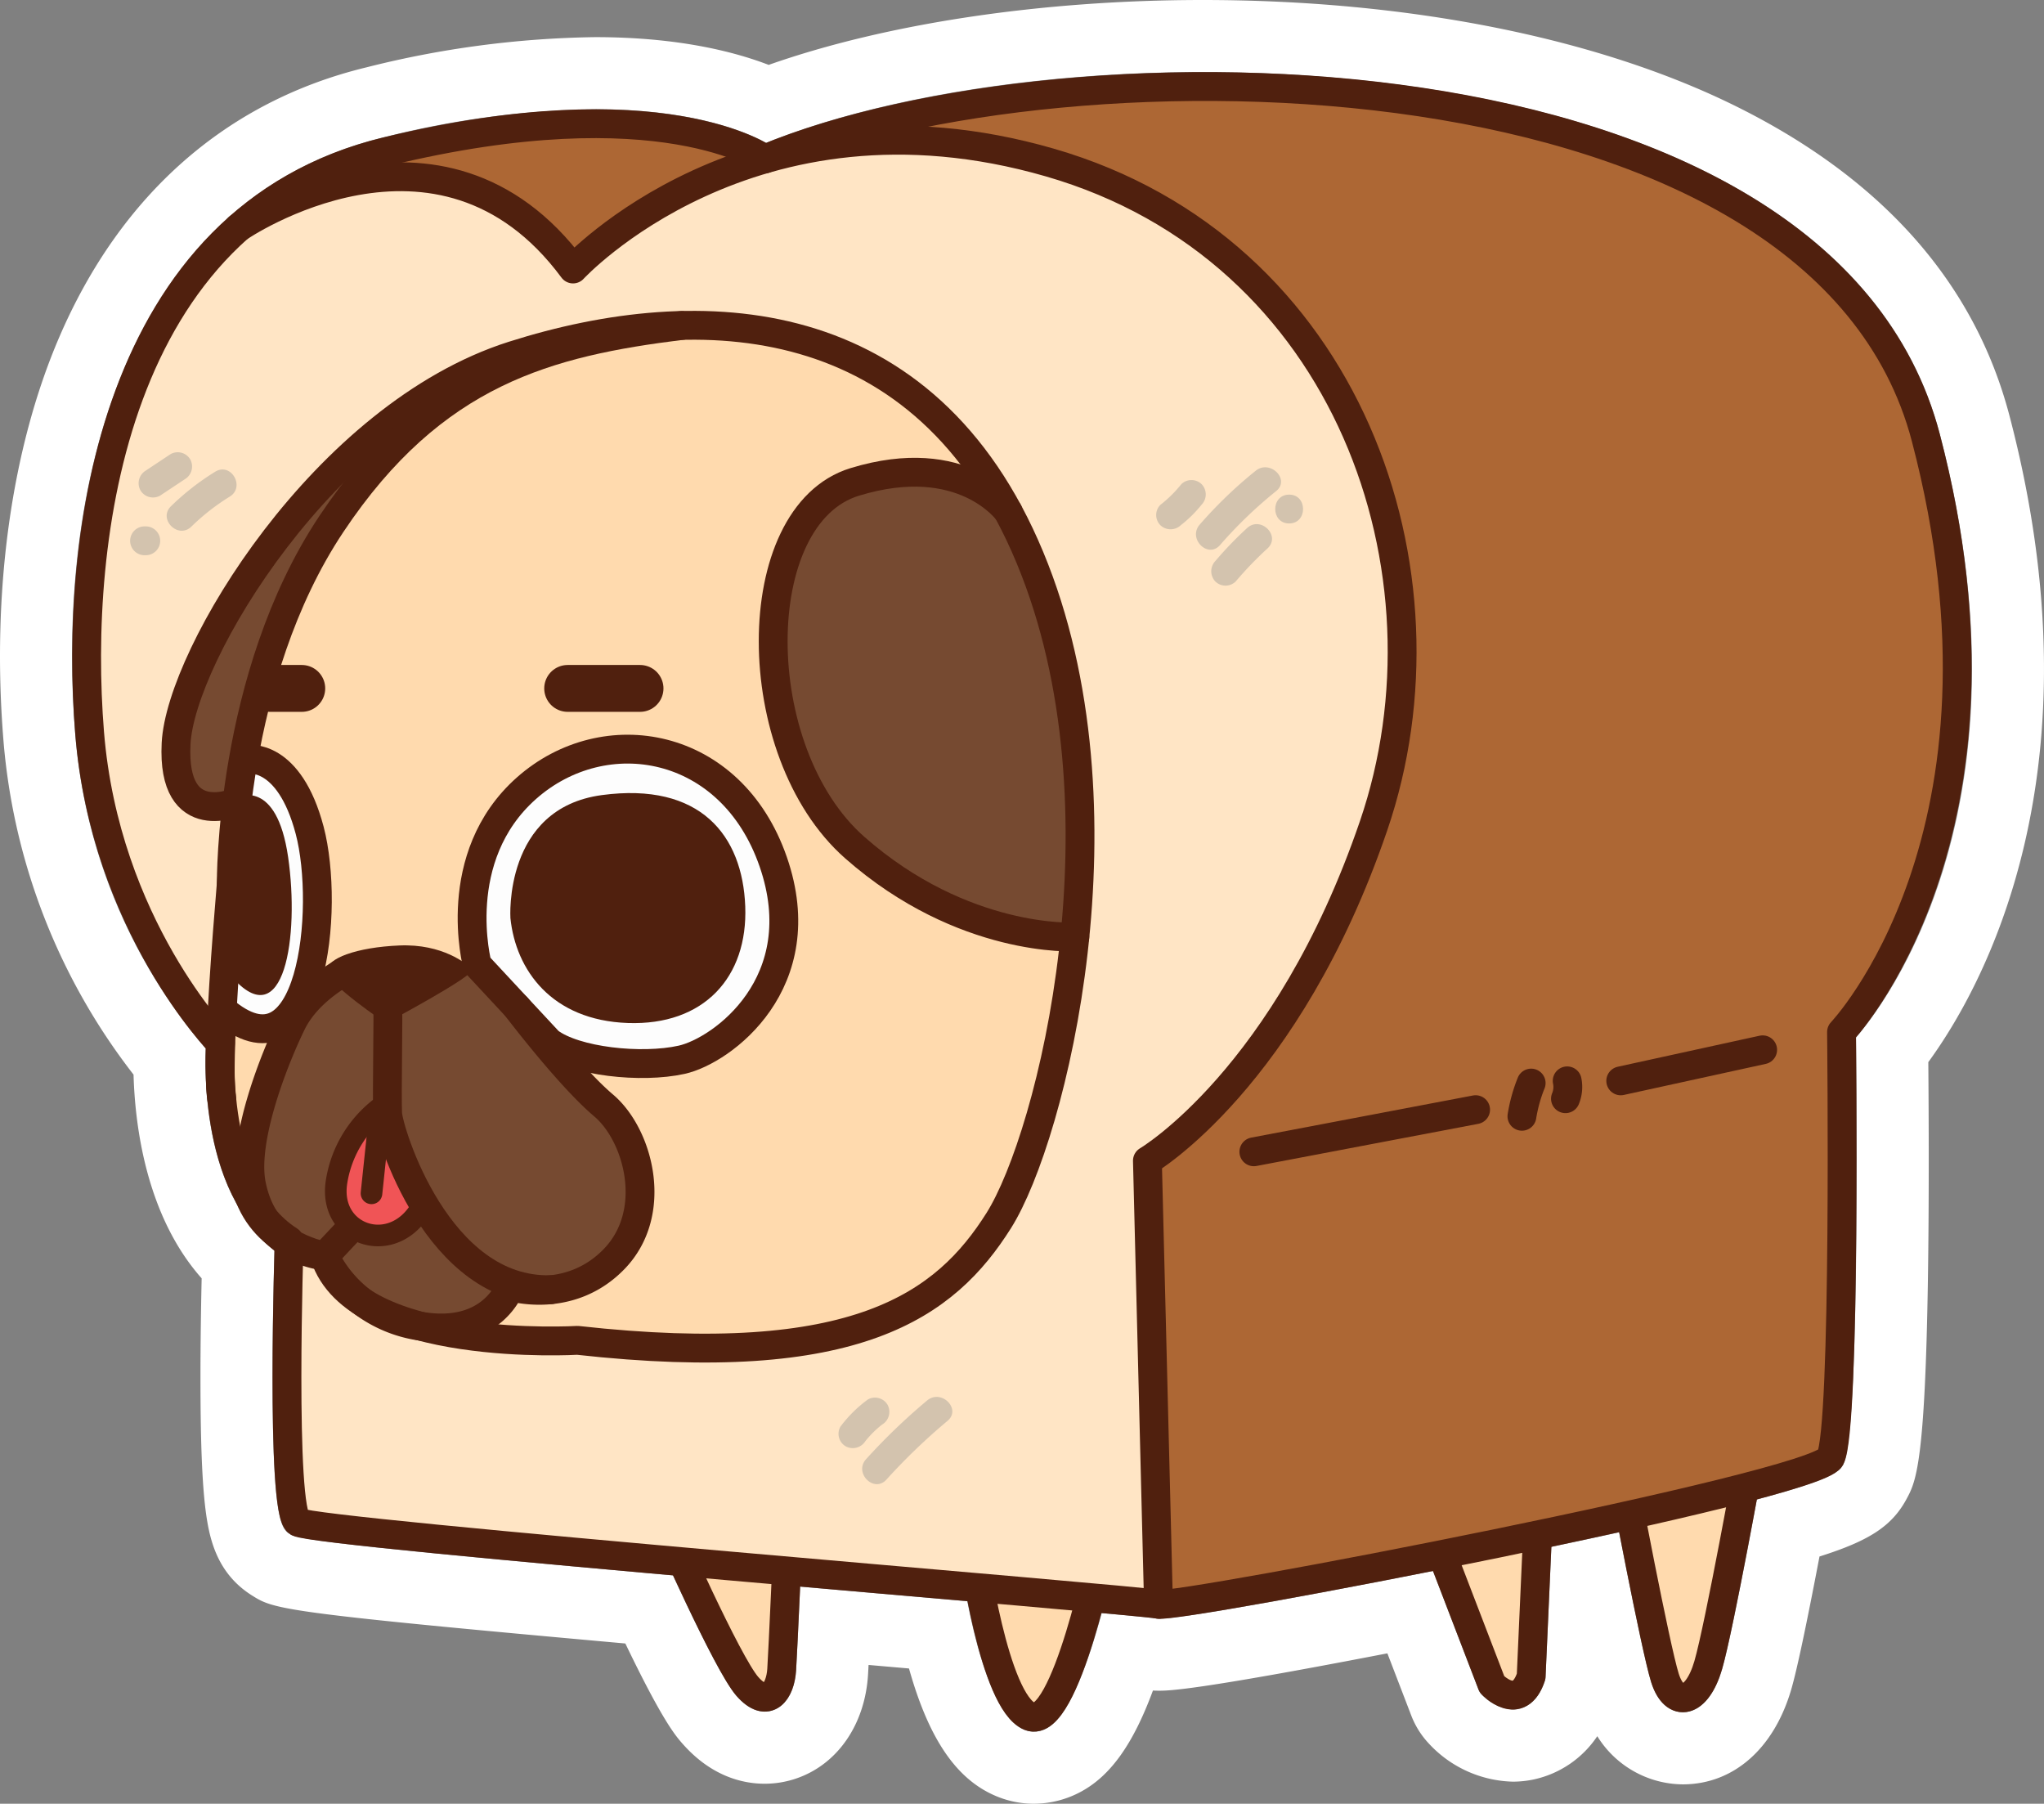
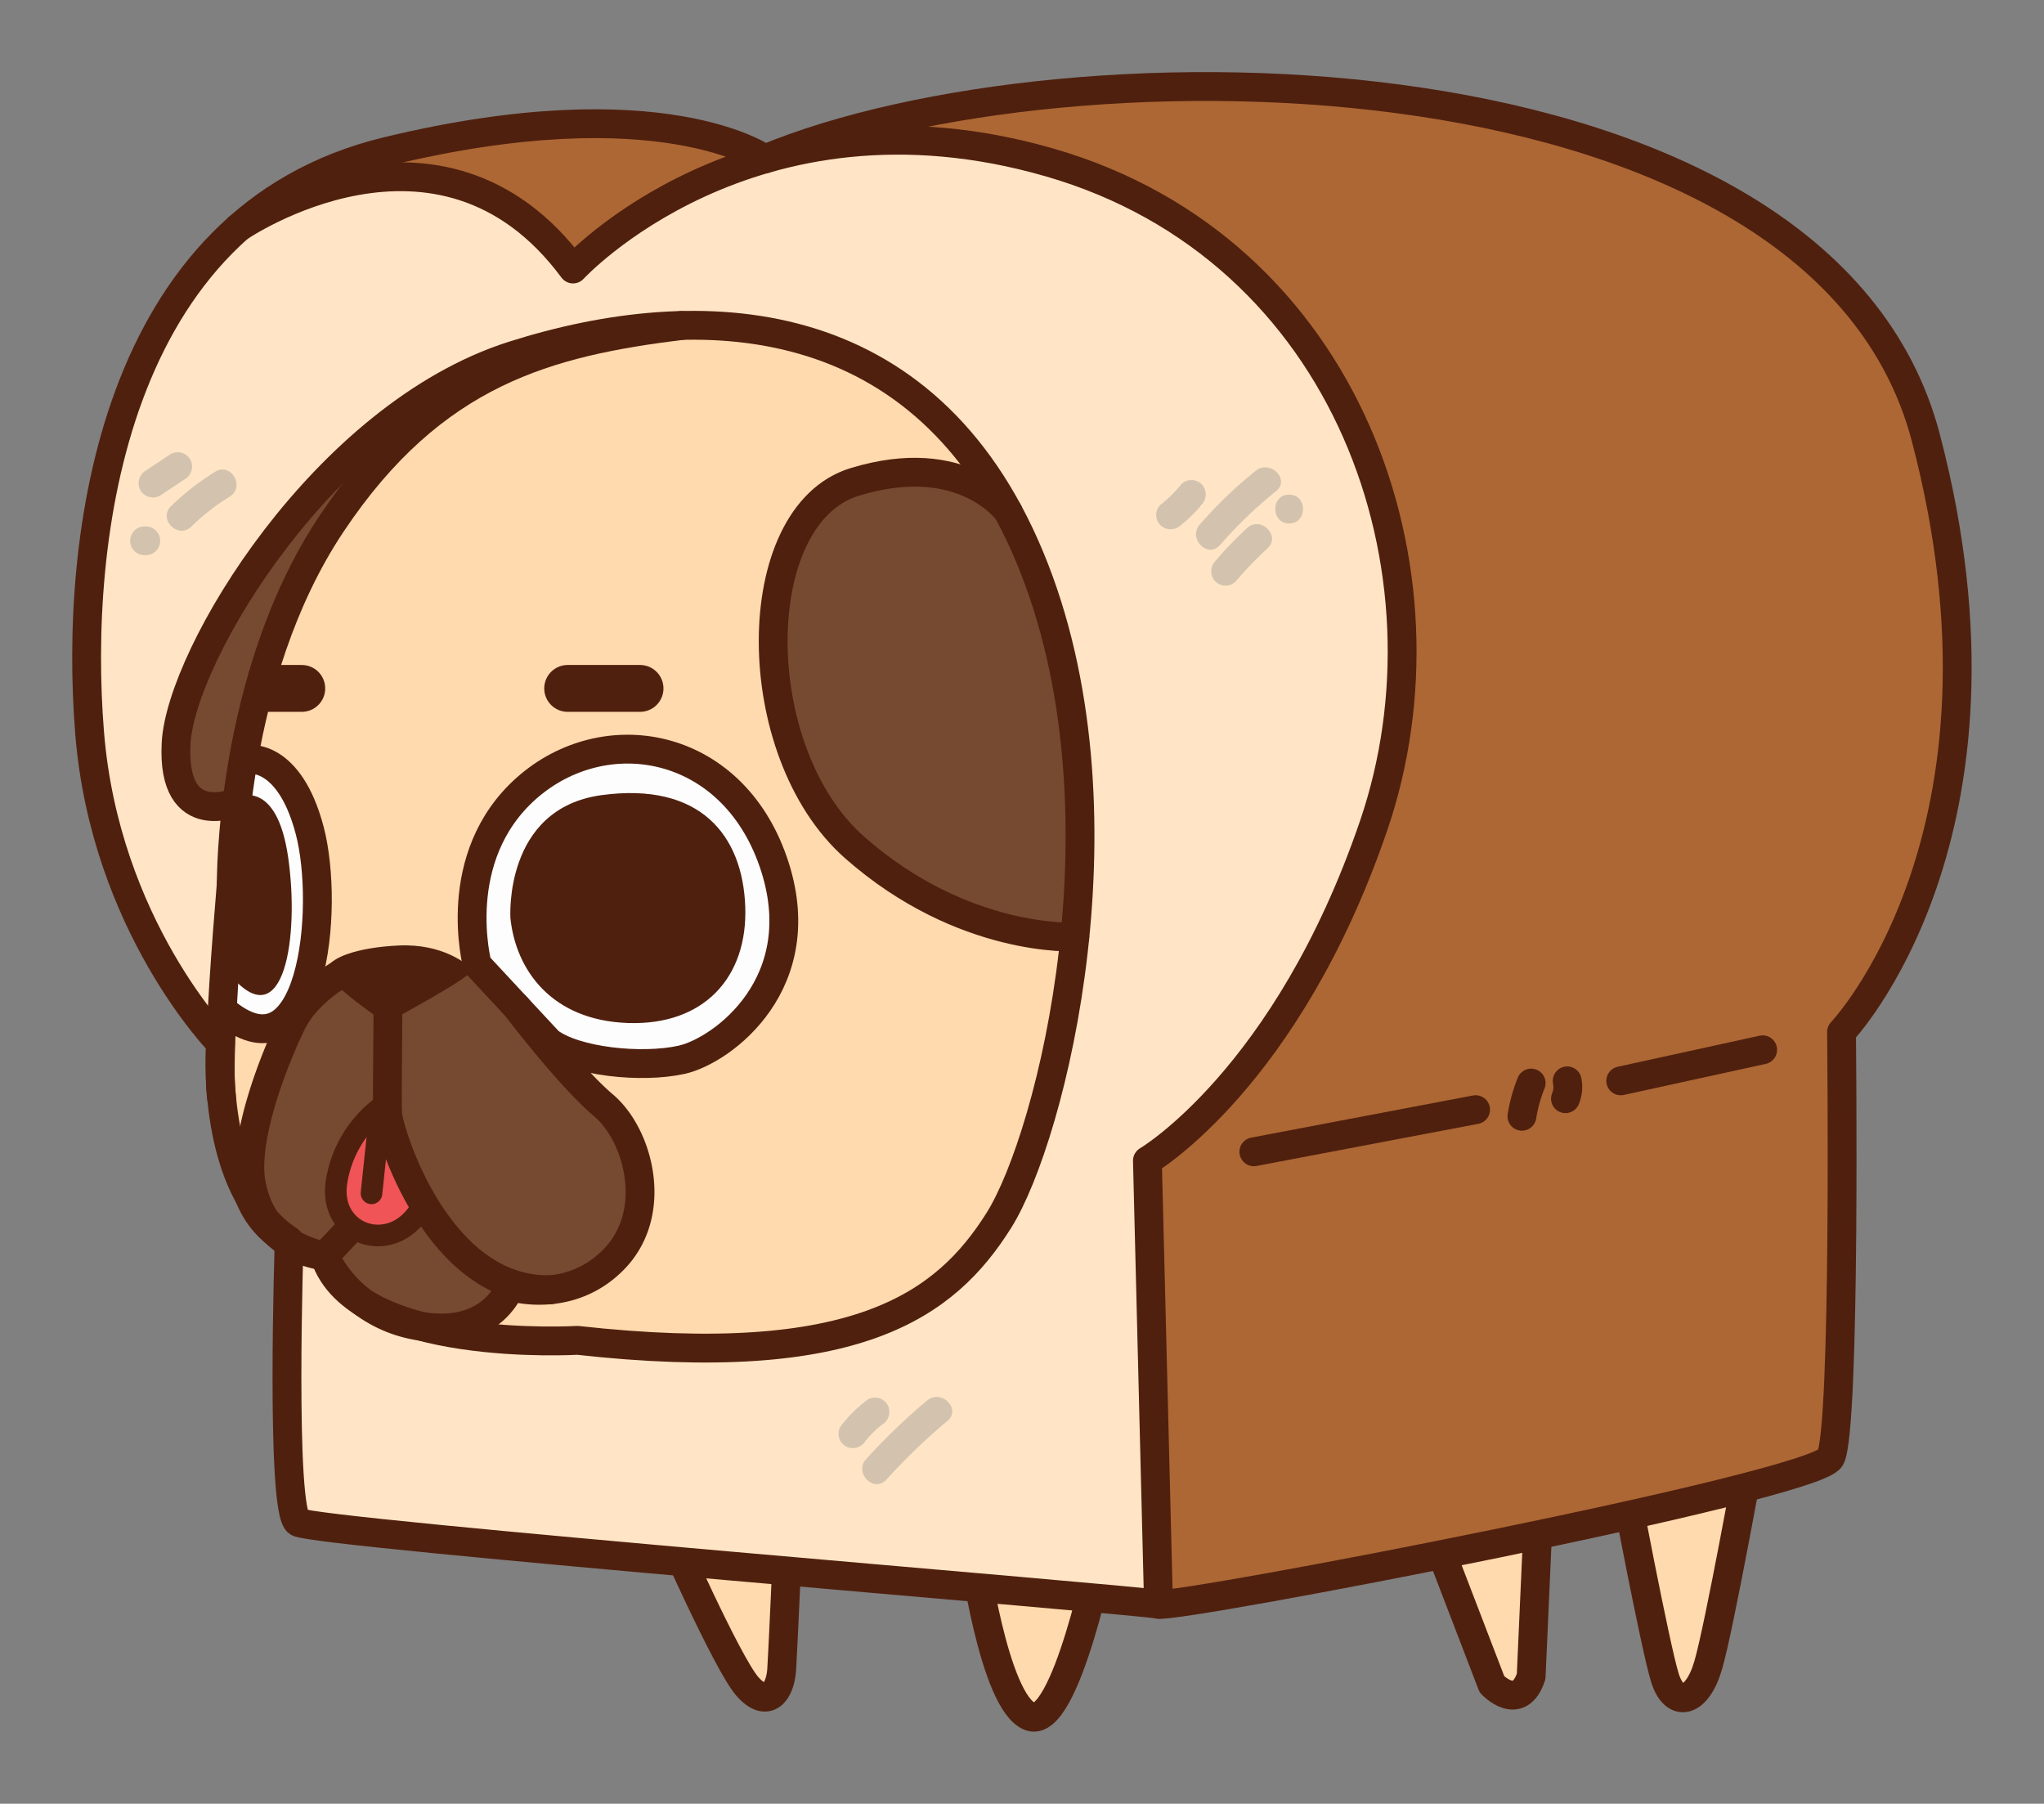
<svg xmlns="http://www.w3.org/2000/svg" viewBox="0 0 283.566 250.183">
  <rect x="0" y="0" width="283.566" height="250.183" fill="#808080" stroke="none" />
  <defs>
    <style>.cls-1{fill:#fff;}.cls-2,.cls-5{fill:#ffdaae;}.cls-11,.cls-12,.cls-2,.cls-9{stroke:#50200e;stroke-linecap:round;stroke-linejoin:round;}.cls-2,.cls-9{stroke-width:4px;}.cls-3{fill:#ad6734;}.cls-4{fill:#ffe5c5;}.cls-6{fill:#764a31;}.cls-7{fill:#fdfdfd;}.cls-8{fill:#f05456;}.cls-11,.cls-12,.cls-9{fill:none;}.cls-10{fill:#50200e;}.cls-11{stroke-width:3px;}.cls-12{stroke-width:6.5px;}.cls-13{fill:#d3c3ae;}</style>
  </defs>
  <title>puglie pug bread</title>
  <g id="Layer_7">
-     <path d="M173.02,34.909c24.679,0,50.295,4.163,69.548,13.698,17.639,8.737,28.643,21.012,32.706,36.486,13.564,51.661-7.713,79.214-11.617,83.717.147,13.885.396,55.206-1.786,59.261-.402.747-1.019,1.888-11.967,4.82-1.394,7.511-3.741,19.812-4.829,23.541-1.1,3.77-3.066,5.945-5.398,5.971h-.035c-.956,0-3.216-.42-4.394-4.15-.885-2.799-3.025-13.473-4.454-20.814q-4.284.941-9.399,2.018l-.807,18.06a1.984,1.984,0,0,1-.098.534c-.902,2.75-2.449,3.629-3.589,3.882a3.993,3.993,0,0,1-.868.095,6.708,6.708,0,0,1-4.336-2.12,2.001,2.001,0,0,1-.409-.652l-6.319-16.451c-13.373,2.645-34.193,6.609-38.045,6.61a2.313,2.313,0,0,1-.467-.035c-.481-.087-3.215-.352-7.445-.736-1.785,6.635-4.455,14.26-7.622,15.979a3.743,3.743,0,0,1-1.79.47,3.488,3.488,0,0,1-1.299-.251c-4.064-1.626-6.592-10.911-7.935-17.843-2.413-.21-4.912-.428-7.464-.65q-8.384-.73-15.725-1.374c-.206,4.559-.458,9.972-.566,11.647-.183,2.825-1.38,4.883-3.204,5.504a3.557,3.557,0,0,1-1.15.191c-1.075,0-2.426-.492-3.904-2.174-1.966-2.236-6.063-10.753-8.818-16.728-42.708-3.807-51.857-4.912-53.076-5.674-1.218-.762-2.479-1.549-2.479-21.81,0-7.608.196-15.174.276-17.932-9.737-7.225-9.713-23.61-9.548-27.667a76.417,76.417,0,0,1-18.102-43.653C13.846,92.363,23.626,52.614,59.357,43.97a125.564,125.564,0,0,1,29.389-3.91c13.84 0,21.194,3.266,23.707,4.665,15.484-6.22,37.62-9.816,60.567-9.816M112.275,48.957a1.995,1.995,0,0,1-1.157-.369c-.151-.104-6.778-4.498-22.517-4.498A120.982,120.982,0,0,0,60.297,47.858C17.333,58.252,19.687,115.074,20.595,126.358A72.708,72.708,0,0,0,38.18,168.191a2.003,2.003,0,0,1,.567,1.55c-.015.191-1.309,19.203,8.619,25.546a2.001,2.001,0,0,1,.922,1.751c-.521,15.915-.432,33.615.578,37.302,4.253.809,25.992,2.856,48.769,4.893-.378-.843-.651-1.459-.776-1.745a1.999,1.999,0,0,1,.967-2.61,12.523,12.523,0,0,1,5.215-.888,56.813,56.813,0,0,1,12.98,2.026,1.999,1.999,0,0,1,1.467,2.016c-.007.165-.057,1.304-.13,2.945,5.635.493,11.026.963,15.892,1.386,2.268.197,4.398.383,6.406.558-.341-2.2-.5-3.659-.5-3.714a2,2,0,0,1,2-2h18a1.999,1.999,0,0,1,1.962,2.389c-.235,1.187-.614,3.002-1.115,5.124,4.223.387,6.443.611,7.155.726,2.014-.001,18.15-2.879,36.337-6.478l-.874-2.274a2,2,0,0,1,1.128-2.575l15.333-6.103a2,2,0,0,1,2.737,1.947l-.238,5.316c2.878-.606,5.708-1.212,8.445-1.81-.347-1.808-.575-3.017-.614-3.224a1.999,1.999,0,0,1,1.594-2.336l17.658-3.334a1.987,1.987,0,0,1,1.779.545,1.999,1.999,0,0,1,.561,1.774c-.025.14-.134.744-.304,1.671a39.301,39.301,0,0,0,7.724-2.605c1.165-3.913,1.508-32.446,1.224-57.885a2.003,2.003,0,0,1,.554-1.404c.251-.265,25.178-27.341,11.203-80.562-3.756-14.305-14.056-25.717-30.612-33.917C222.04,42.903,197.093,38.85,173.044,38.85c-22.836 0-44.861,3.655-60,9.954a2.005,2.005,0,0,1-.768.153m60.745-24.048c-22.274,0-43.908,3.256-60.21,9-4.975-1.91-12.798-3.848-24.064-3.849a136.498,136.498,0,0,0-31.741,4.191C37.618,38.941,22.871,51.909,14.358,71.755c-6.626,15.446-9.366,35.236-7.718,55.726a87.033,87.033,0,0,0,18.059,46.479c.204,7.177,1.772,19.6,9.449,28.257-.082,3.674-.166,8.679-.166,13.714,0,9.896.283,16.018.916,19.849.561,3.389,1.779,7.638,6.261,10.44,3.023,1.889,3.736,2.336,51.769,6.644,5.171,10.759,6.983,12.82,7.914,13.88,4.048,4.605,8.442,5.572,11.415,5.572a13.538,13.538,0,0,0,4.375-.726c5.696-1.94,9.512-7.429,9.958-14.324q.032-.502.081-1.424,2.625.229,5.363.467l.244.021c2.797,9.966,6.709,15.555,12.307,17.794a13.446,13.446,0,0,0,5.013.966,13.801,13.801,0,0,0,6.564-1.683c4.068-2.208,7.201-6.55,9.958-14.017q.391.023.802.023c1.403-0,4.923-.001,31.722-5.183l3.307,8.609a11.931,11.931,0,0,0,2.45,3.908A16.407,16.407,0,0,0,216.033,272.028a14.019,14.019,0,0,0,3.04-.333,14.209,14.209,0,0,0,8.692-5.972,14.078,14.078,0,0,0,11.876,6.681c.036,0,.108-0.0.144-.001,6.94-.076,12.506-4.999,14.889-13.17.777-2.663,2.092-8.852,3.918-18.434,6.811-2.156,10.023-4.157,12.084-7.99,1.261-2.342,2.565-4.766,2.959-30.529.165-10.798.118-22.45.053-30.052,7.534-10.314,24.243-40.213,11.256-89.674-4.83-18.394-17.595-32.831-37.94-42.908-19.188-9.504-45.464-14.737-73.987-14.737ZM112.275,58.957a11.945,11.945,0,0,0,4.599-.916c13.836-5.757,34.829-9.191,56.169-9.191,24.809-0,47.293,4.369,63.311,12.303C250.205,68.013,258.744,77.264,261.733,88.648c5.181,19.733,5.266,37.706.251,53.421-3.619,11.341-8.752,17.383-9.129,17.816a11.922,11.922,0,0,0-3.207,8.301c.217,19.451.038,36.379-.319,46.355q-.145-.003-.291-.003a12.013,12.013,0,0,0-2.267.217l-17.621,3.327a12.001,12.001,0,0,0-3.557,1.27,12.013,12.013,0,0,0-10.197-.633L200.051,224.826a11.955,11.955,0,0,0-6.313,5.858c-10.694,2.063-18.858,3.521-23.365,4.251a12.017,12.017,0,0,0-11.218-7.729h-18a11.921,11.921,0,0,0-8.485,3.515,12.158,12.158,0,0,0-1.236,1.446c-1.841-.16-3.745-.326-5.698-.496a11.95,11.95,0,0,0-7.065-5.297,66.474,66.474,0,0,0-15.63-2.383,21.75,21.75,0,0,0-9.535,1.87,12.069,12.069,0,0,0-3.612,2.636c-16.206-1.472-25.982-2.432-31.772-3.056-.202-6.207-.228-16.174.162-28.073a12.055,12.055,0,0,0-5.534-10.506c-3.021-1.93-4.381-10.873-4.026-16.434a12.013,12.013,0,0,0-3.346-9.176,63.565,63.565,0,0,1-14.815-35.692c-.794-9.864-2.978-59.496,32.086-67.979a112.03,112.03,0,0,1,25.953-3.487c11.298,0,16.522,2.599,17.115,2.916a11.924,11.924,0,0,0,6.558,1.951Z" class="cls-1" transform="translate(-6.172 -24.909)" />
-   </g>
+     </g>
  <g id="Layer_6">
    <path d="M98.689,236.681s8.352,18.937,11.168,22.141,4.564.68,4.758-2.331.874-18.548.874-18.548S103.156,234.544,98.689,236.681Z" class="cls-2" transform="translate(-6.172 -24.909)" />
    <path d="M141.155,239.206c0,.667,2.889,21.778,7.889,23.778s10.111-23.778,10.111-23.778Z" class="cls-2" transform="translate(-6.172 -24.909)" />
    <path d="M204.488,235.975l8.667,22.563s3.759,4,5.435-1.111l1.232-27.556Z" class="cls-2" transform="translate(-6.172 -24.909)" />
    <path d="M231.377,229.872s4.444,23.556,5.778,27.778,4.444,3.556,6-1.778,5.88-29.333,5.88-29.333Z" class="cls-2" transform="translate(-6.172 -24.909)" />
  </g>
  <g id="Layer_5">
    <path d="M112.276,46.957S97.976,36.684,59.827,45.914s-43.379,53.84-41.226,80.606,18.152,43.072,18.152,43.072-1.538,20.305,9.537,27.381c0,0-1.231,37.534,1.231,39.072s116.601,10.768,119.37,11.383,91.066-16.306,93.219-20.305,1.538-59.07,1.538-59.07,26.151-27.381,11.691-82.452S154.425,29.421,112.276,46.957Z" class="cls-3" transform="translate(-6.172 -24.909)" />
    <path d="M166.891,247.428l-1.538-61.531s19.382-11.383,31.381-46.462S193.349,59.45,151.816,47.452,85.67,62.219,85.67,62.219C67.211,37.299,39.288,56.46,39.288,56.46S18.269,73.387,18.189,112.977s16.816,54.623,16.816,54.623.265,13.393,4.283,20.178,6.807,12.913,6.807,12.913l1.426,35.354,24.147,2.811,64.537,5.772Z" class="cls-4" transform="translate(-6.172 -24.909)" />
    <path d="M40.798,190.974c2.695,6.871,10.414,8.152,10.414,8.152,4.307,13.537,35.073,11.691,35.073,11.691,38.765,4.307,51.071-4.922,58.444-16.613s18.778-57.224,4.315-91.989-45.53-36.303-71.681-27.997S31.215,115.751,30.6,128.058s8.688,7.999,8.688,7.999-3.421,34.881-2.356,41.245" class="cls-5" transform="translate(-6.172 -24.909)" />
    <path d="M39.067,136.029c1.279-10.285,4.576-25.691,13.069-38.429A68.196,68.196,0,0,1,62.734,84.999s-12.518,4.027-22.466,20.403-10.713,22.956-8.723,28.006S39.067,136.029,39.067,136.029Z" class="cls-6" transform="translate(-6.172 -24.909)" />
    <path d="M155.284,154.863s-15.467.884-30.542-12.401-15.075-46.093,0-50.708,21.281,4.108,21.281,4.108,7.103,10.673,9.158,29.851S155.284,154.863,155.284,154.863Z" class="cls-6" transform="translate(-6.172 -24.909)" />
    <path d="M72.382,158.719s-3.979-14.921,6.839-24.495,28.391-6.59,34.214,10.196-7.089,26.236-12.694,27.48-14.806.249-18.412-2.487Z" class="cls-7" transform="translate(-6.172 -24.909)" />
    <path d="M40.551,130.244s5.72-.995,8.58,9.823.369,35.68-12.125,24.865" class="cls-7" transform="translate(-6.172 -24.909)" />
    <path d="M77.844,164.59s7.222,9.548,12.071,13.651,7.709,14.797,1.492,21.263-14.44,3.855-14.44,3.855-2.479,7.181-12.488,5.489a17.604,17.604,0,0,1-13.266-9.721c-4.632-.626-8.921-3.602-10.164-9.943s3.233-17.532,5.595-22.367,7.958-7.475,7.958-7.475c4.53,0,8.959-1.137,13.462-.647a10.367,10.367,0,0,1,4.363,1.162,9.737,9.737,0,0,1,2.126,1.94C75.56,162.936,76.935,163.368,77.844,164.59Z" class="cls-6" transform="translate(-6.172 -24.909)" />
    <path d="M59.912,177.868a16.132,16.132,0,0,0-7.067,11.066c-1.103,7.585,8.347,10.462,12.077,2.931" class="cls-8" transform="translate(-6.172 -24.909)" />
  </g>
  <g id="Layer_4">
    <path d="M112.276,46.957S97.976,36.684,59.827,45.914s-43.379,53.84-41.226,80.606,18.152,43.072,18.152,43.072-1.538,20.305,9.537,27.381c0,0-1.231,37.534,1.231,39.072s116.601,10.768,119.37,11.383,91.066-16.306,93.219-20.305,1.538-59.07,1.538-59.07,26.151-27.381,11.691-82.452S154.425,29.421,112.276,46.957Z" class="cls-9" transform="translate(-6.172 -24.909)" />
    <path d="M39.288,56.46s27.923-19.161,46.382,5.759c0,0,24.612-26.766,66.146-14.767s56.916,56.904,44.918,91.983-31.381,46.462-31.381,46.462l1.538,61.531" class="cls-9" transform="translate(-6.172 -24.909)" />
    <line x1="173.948" x2="204.713" y1="159.757" y2="153.912" class="cls-9" />
    <line x1="224.846" x2="244.536" y1="149.917" y2="145.61" class="cls-9" />
    <path d="M218.59,175.134a21.42,21.42,0,0,0-1.279,4.604" class="cls-9" transform="translate(-6.172 -24.909)" />
    <path d="M223.589,174.826a4.23,4.23,0,0,1-.238,2.475" class="cls-9" transform="translate(-6.172 -24.909)" />
    <path d="M40.798,190.974c2.695,6.871,10.414,8.152,10.414,8.152,4.307,13.537,35.073,11.691,35.073,11.691,38.765,4.307,51.071-4.922,58.444-16.613s18.778-57.224,4.315-91.989-45.53-36.303-71.681-27.997S31.215,115.751,30.6,128.058s8.688,7.999,8.688,7.999-3.421,34.881-2.356,41.245" class="cls-9" transform="translate(-6.172 -24.909)" />
    <path d="M38.259,147.463s-.275-28.635,13.877-49.863,30.144-25.251,48.606-27.547" class="cls-9" transform="translate(-6.172 -24.909)" />
    <path d="M146.023,95.862s-6.206-8.722-21.281-4.108-15.075,37.424,0,50.708,30.542,12.401,30.542,12.401" class="cls-9" transform="translate(-6.172 -24.909)" />
    <path d="M72.382,158.719s-3.979-14.921,6.839-24.495,28.391-6.59,34.214,10.196-7.089,26.236-12.694,27.48-14.806.249-18.412-2.487Z" class="cls-9" transform="translate(-6.172 -24.909)" />
    <path d="M40.551,130.244s5.72-.995,8.58,9.823.369,35.68-12.125,24.865" class="cls-9" transform="translate(-6.172 -24.909)" />
    <path d="M39.216,135.461s5.341-2.606,6.929,8.337-.513,24.993-7.868,16.538l-.323-9.18Z" class="cls-10" transform="translate(-6.172 -24.909)" />
    <path d="M76.983,152.253S75.988,137.027,89.666,135.19s19.522,5.595,19.895,15.432-5.736,16.552-16.297,16.179S77.729,159.465,76.983,152.253Z" class="cls-10" transform="translate(-6.172 -24.909)" />
    <path d="M59.7,166.816s-8.207-5.486-8.207-7.227,4.133-3.293,10.102-3.542,9.358,2.547,10.073,3.293S59.7,166.816,59.7,166.816Z" class="cls-10" transform="translate(-6.172 -24.909)" />
    <path d="M54.601,159.341s-5.595,2.641-7.958,7.475-6.839,16.025-5.595,22.367,5.532,9.317,10.164,9.943a17.604,17.604,0,0,0,13.266,9.721c10.009,1.692,12.488-5.489,12.488-5.489s8.223,2.611,14.44-3.855,3.357-17.159-1.492-21.263-12.071-13.651-12.071-13.651" class="cls-9" transform="translate(-6.172 -24.909)" />
    <path d="M59.948,164.19c.124.622-.124,12.683,0,15.17s6.899,24.862,22.66,24.43" class="cls-9" transform="translate(-6.172 -24.909)" />
    <line x1="48.305" x2="45.04" y1="170.74" y2="174.217" class="cls-9" />
    <path d="M59.912,177.868a16.132,16.132,0,0,0-7.067,11.066c-1.103,7.585,8.347,10.462,12.077,2.931" class="cls-11" transform="translate(-6.172 -24.909)" />
    <line x1="51.538" x2="52.667" y1="165.518" y2="154.824" class="cls-11" />
    <line x1="78.752" x2="88.793" y1="95.484" y2="95.484" class="cls-12" />
    <line x1="41.866" x2="37.431" y1="95.484" y2="95.484" class="cls-12" />
    <path d="M175.435,100.503a60.488,60.488,0,0,1,7.775-7.476c2.007-1.612-.839-4.426-2.828-2.828a60.488,60.488,0,0,0-7.775,7.476c-1.683,1.934,1.135,4.775,2.828,2.828Z" class="cls-13" transform="translate(-6.172 -24.909)" />
    <path d="M177.603,105.558a50.508,50.508,0,0,1,4.408-4.578c1.903-1.742-.932-4.565-2.828-2.828a50.511,50.511,0,0,0-4.408,4.578,2.053,2.053,0,0,0,0,2.828,2.017,2.017,0,0,0,2.828,0Z" class="cls-13" transform="translate(-6.172 -24.909)" />
    <path d="M185.017,97.514c2.574,0,2.578-4,0-4-2.574,0-2.578,4,0,4Z" class="cls-13" transform="translate(-6.172 -24.909)" />
    <path d="M169.982,97.76a17.384,17.384,0,0,0,2.899-2.861,2.051,2.051,0,0,0,0-2.828,2.022,2.022,0,0,0-2.828,0,17.384,17.384,0,0,1-2.899,2.861,2.003,2.003,0,0,0,0,2.828,2.062,2.062,0,0,0,2.828,0Z" class="cls-13" transform="translate(-6.172 -24.909)" />
    <path d="M26.226,101.92h.169a2,2,0,1,0,0-4h-.169a2,2,0,1,0,0,4Z" class="cls-13" transform="translate(-6.172 -24.909)" />
    <path d="M32.726,97.946a30.489,30.489,0,0,1,5.319-4.155c2.187-1.349.181-4.81-2.019-3.454a35.335,35.335,0,0,0-6.129,4.781c-1.846,1.801.984,4.628,2.828,2.828Z" class="cls-13" transform="translate(-6.172 -24.909)" />
    <path d="M28.397,93.645l3.446-2.287a2.047,2.047,0,0,0,.718-2.736,2.02,2.02,0,0,0-2.736-.718l-3.446,2.287a2.047,2.047,0,0,0-.718,2.736,2.02,2.02,0,0,0,2.736.718Z" class="cls-13" transform="translate(-6.172 -24.909)" />
    <path d="M126.226,224.796c-.154.204.08-.099.133-.163q.131-.159.267-.314.34-.388.707-.751.33-.326.681-.631c.282-.244.419-.349.565-.456a2.049,2.049,0,0,0,.718-2.736,2.022,2.022,0,0,0-2.736-.718,18.063,18.063,0,0,0-3.789,3.75,2.005,2.005,0,0,0,.718,2.736,2.06,2.06,0,0,0,2.736-.718Z" class="cls-13" transform="translate(-6.172 -24.909)" />
    <path d="M129.15,230.129a84.819,84.819,0,0,1,8.469-8.14c1.977-1.653-.865-4.47-2.828-2.828a84.819,84.819,0,0,0-8.469,8.14c-1.725,1.904,1.096,4.741,2.828,2.828Z" class="cls-13" transform="translate(-6.172 -24.909)" />
  </g>
</svg>